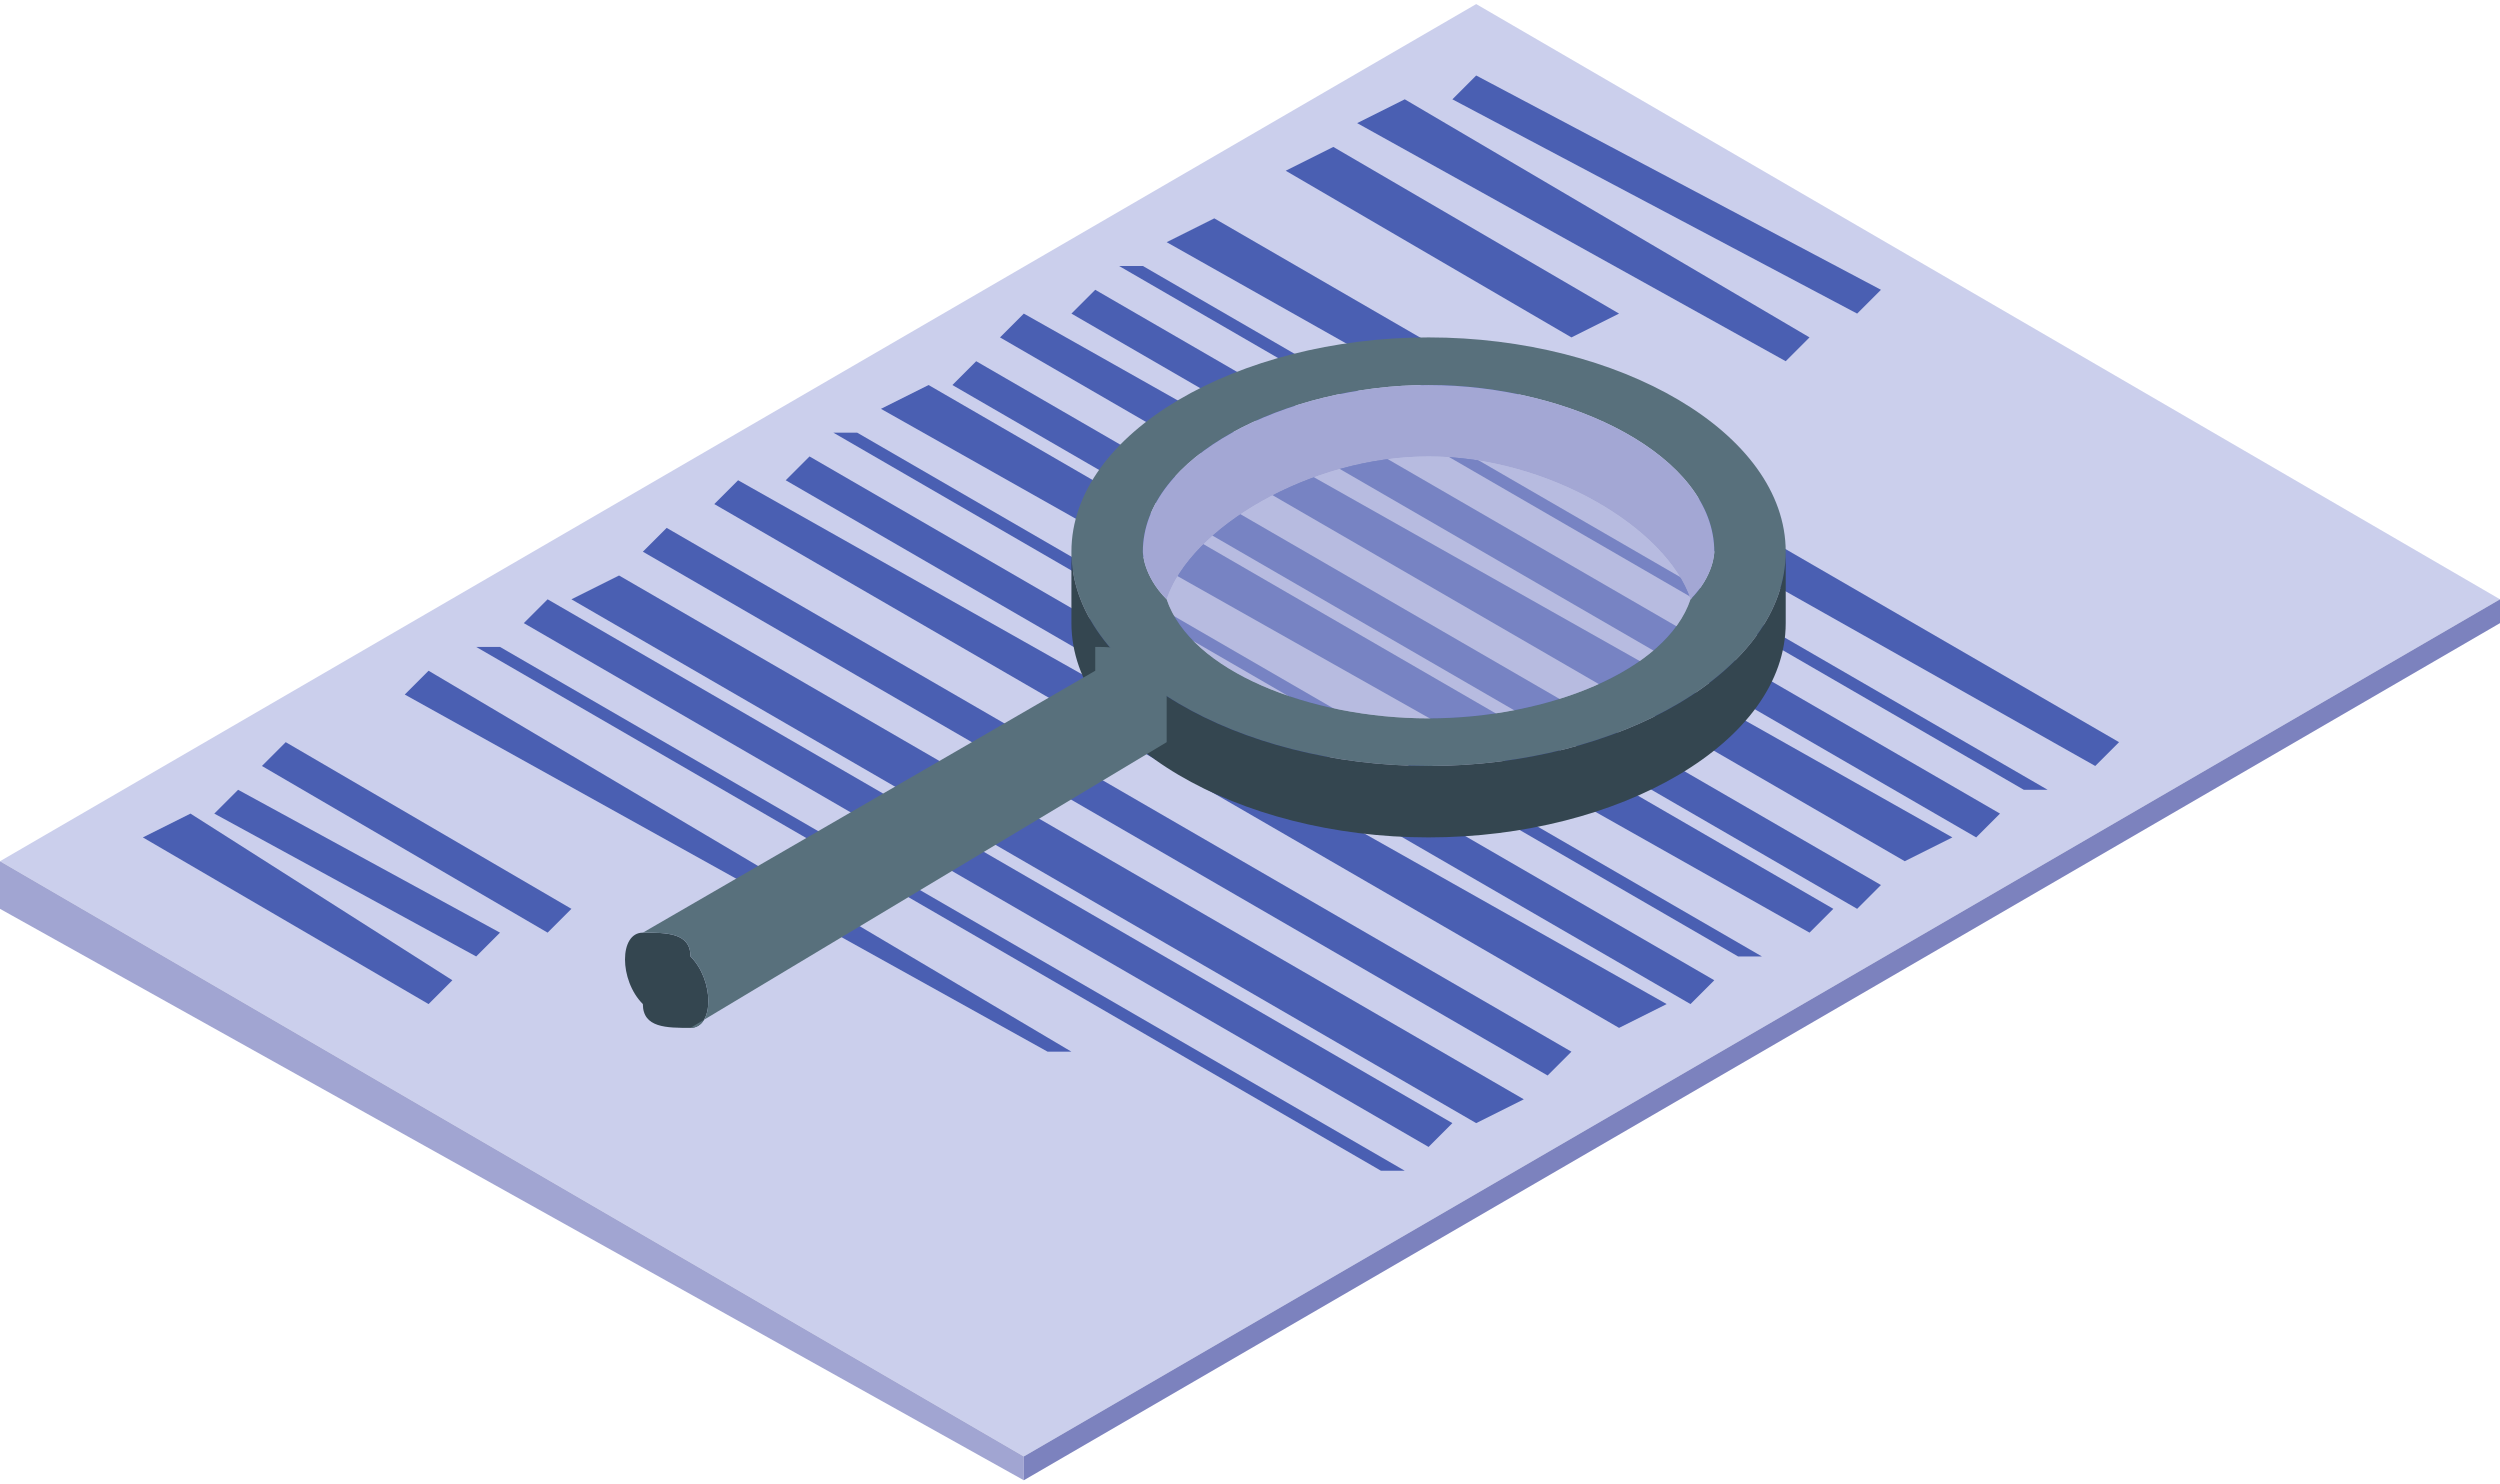
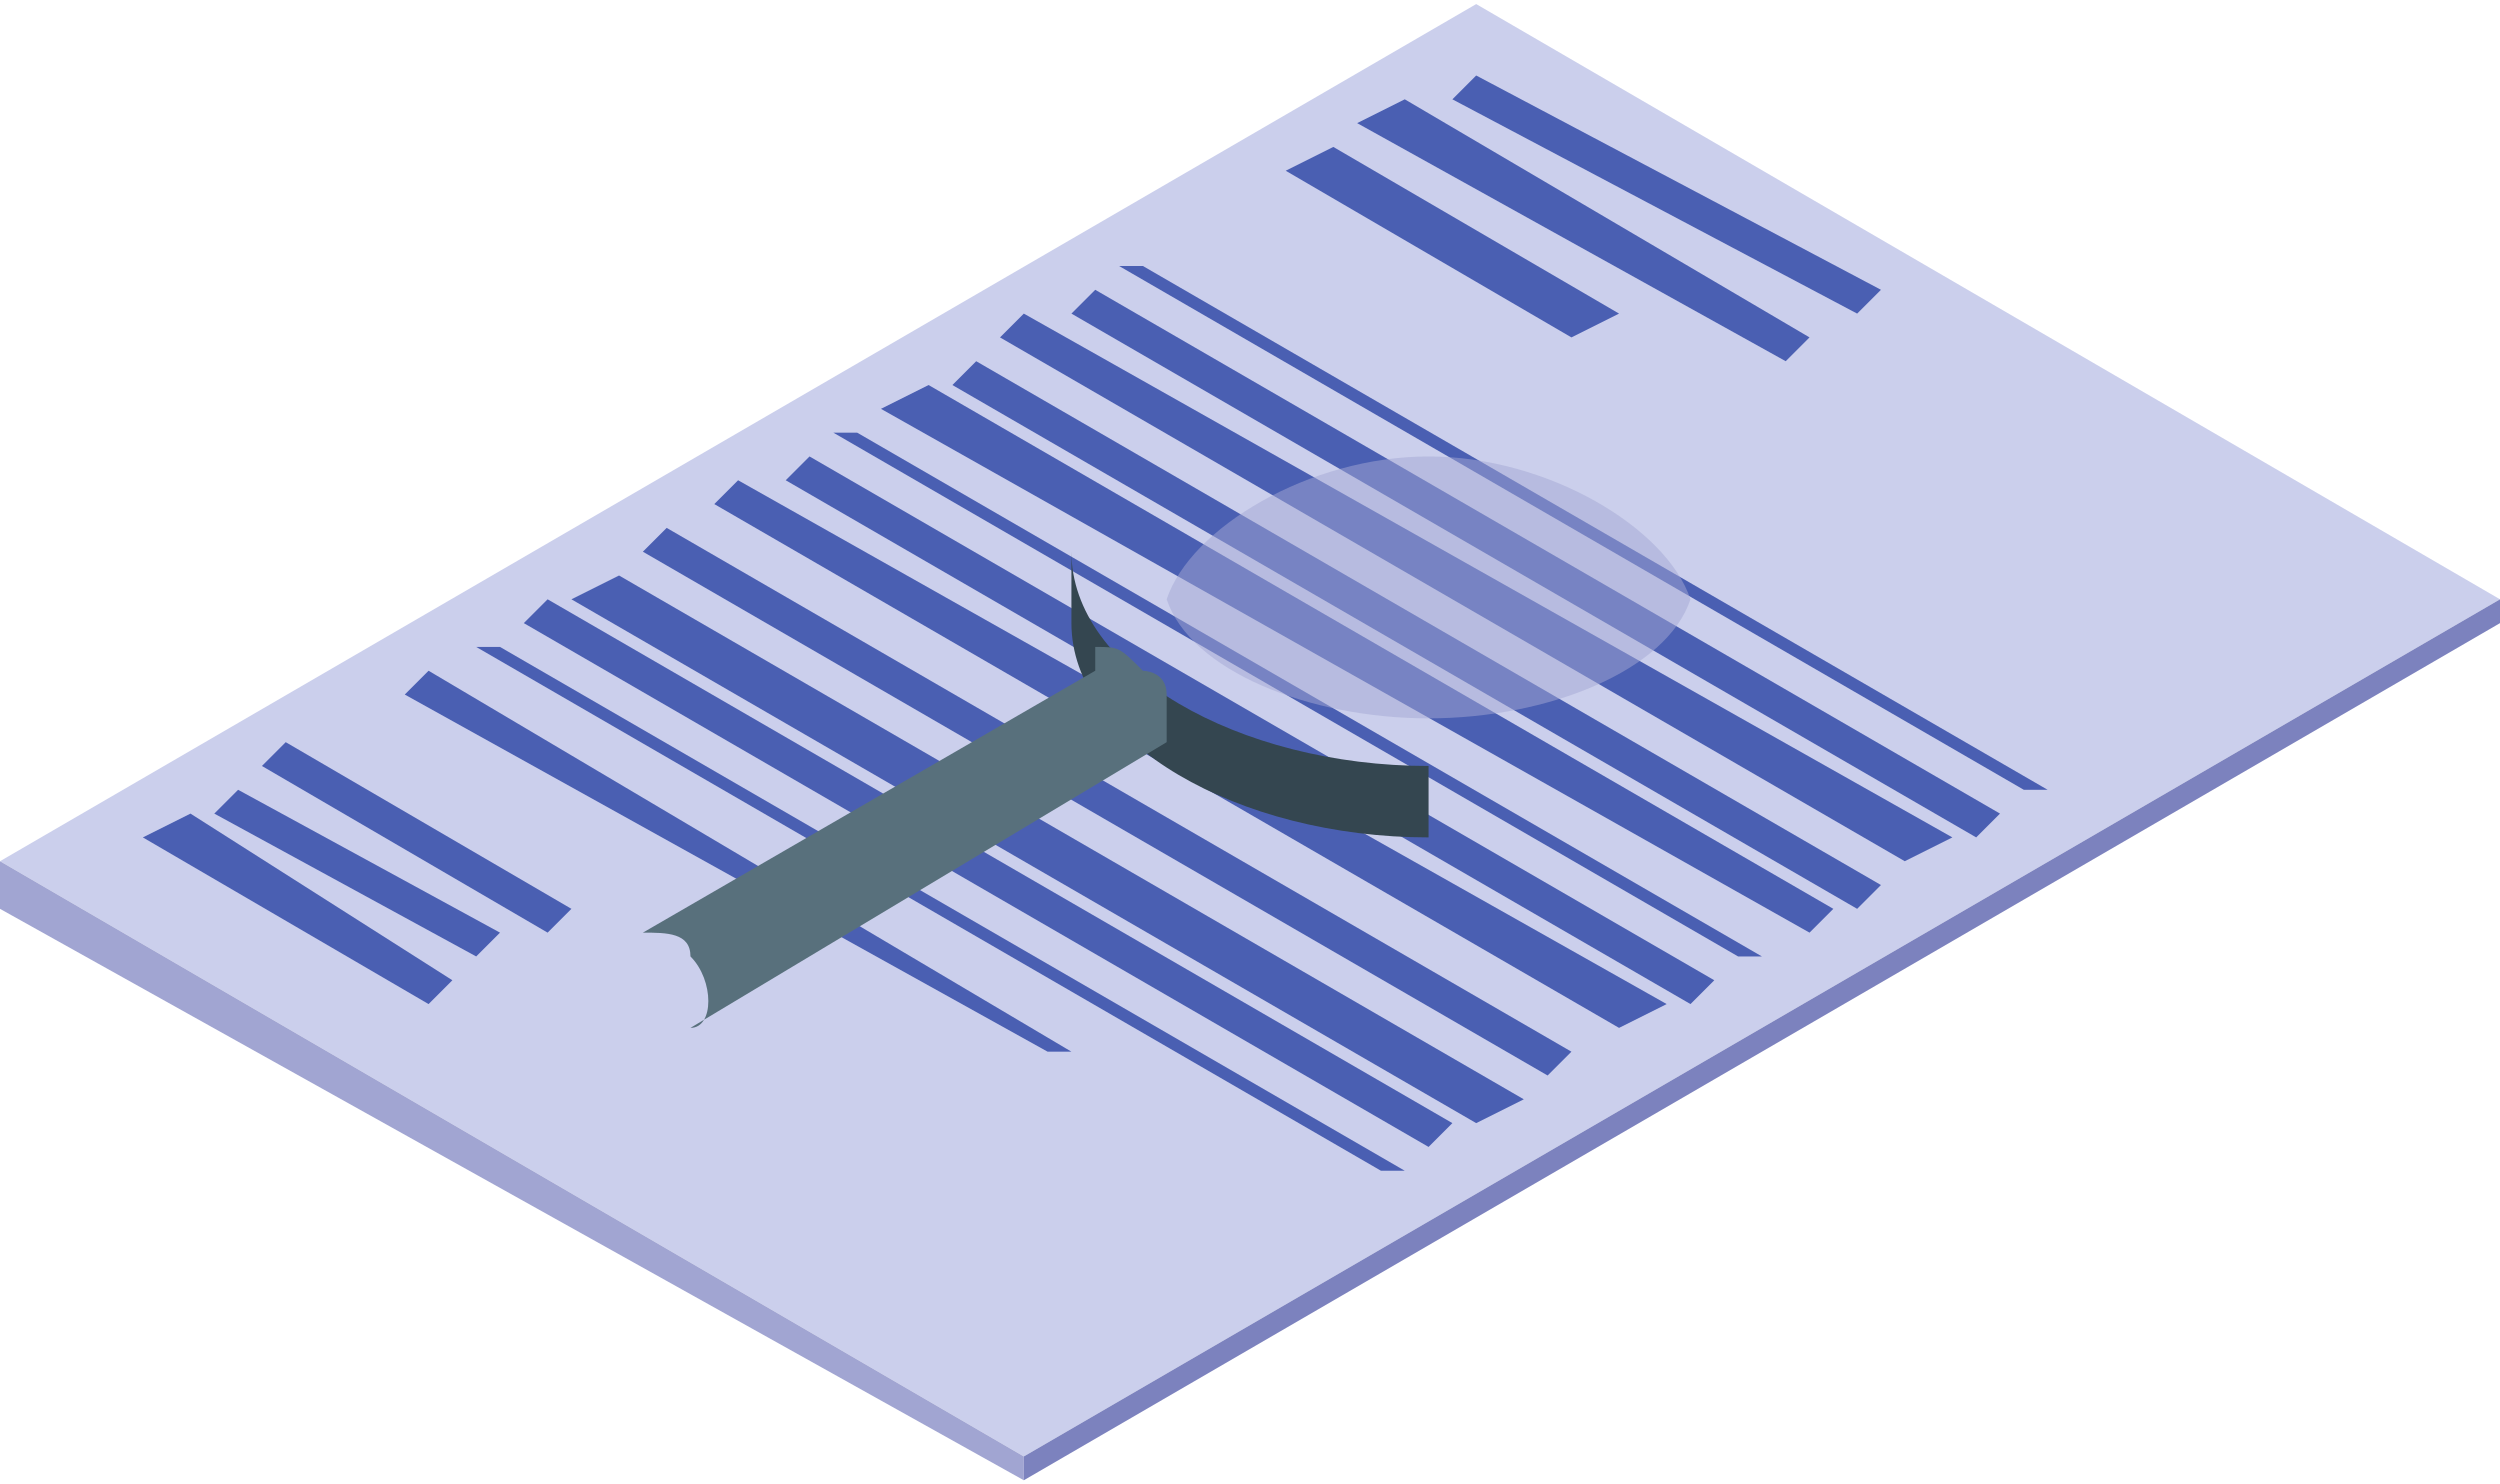
<svg xmlns="http://www.w3.org/2000/svg" xml:space="preserve" width="24.388mm" height="14.48mm" version="1.1" style="shape-rendering:geometricPrecision; text-rendering:geometricPrecision; image-rendering:optimizeQuality; fill-rule:evenodd; clip-rule:evenodd" viewBox="0 0 105 62">
  <defs>
    <style type="text/css">
   
    .fil7 {fill:#344650}
    .fil3 {fill:#4A5FB2}
    .fil4 {fill:#58707C}
    .fil2 {fill:#7C82BE}
    .fil1 {fill:#A1A5D2}
    .fil5 {fill:#A3A7D4}
    .fil0 {fill:#CBCFEC}
    .fil6 {fill:#A3A7D4;fill-opacity:0.502}
   
  </style>
  </defs>
  <g id="Слой_x0020_1">
    <g id="_1388368899120">
      <polygon class="fil0" points="43,61 105,25 62,0 0,36 " />
      <polygon class="fil1" points="43,61 0,36 0,38 43,62 " />
      <polygon class="fil2" points="105,25 43,61 43,62 105,26 " />
      <polygon class="fil3" points="78,13 79,12 62,3 61,4 " />
      <polygon class="fil3" points="75,15 76,14 59,4 57,5 " />
      <polygon class="fil3" points="66,14 68,13 56,6 54,7 " />
-       <polygon class="fil3" points="88,32 89,31 51,9 49,10 " />
      <polygon class="fil3" points="85,33 86,33 48,11 47,11 " />
      <polygon class="fil3" points="83,35 84,34 46,12 45,13 " />
      <polygon class="fil3" points="80,36 82,35 43,13 42,14 " />
      <polygon class="fil3" points="78,38 79,37 41,15 40,16 " />
      <polygon class="fil3" points="76,39 77,38 39,16 37,17 " />
      <polygon class="fil3" points="73,40 74,40 36,18 35,18 " />
      <polygon class="fil3" points="71,42 72,41 34,19 33,20 " />
      <polygon class="fil3" points="68,43 70,42 31,20 30,21 " />
      <polygon class="fil3" points="65,45 66,44 28,22 27,23 " />
      <polygon class="fil3" points="62,47 64,46 26,24 24,25 " />
      <polygon class="fil3" points="60,48 61,47 23,25 22,26 " />
      <polygon class="fil3" points="58,49 59,49 21,27 20,27 " />
      <polygon class="fil3" points="44,44 45,44 18,28 17,29 " />
      <polygon class="fil3" points="23,39 24,38 12,31 11,32 " />
      <polygon class="fil3" points="20,40 21,39 10,33 9,34 " />
      <polygon class="fil3" points="18,42 19,41 8,34 6,35 " />
      <g>
-         <path class="fil4" d="M48 23c0,-4 6,-7 12,-7 6,0 12,3 12,7 0,0 0,1 -1,2 -1,3 -6,5 -11,5 -5,0 -10,-2 -11,-5 -1,-1 -1,-2 -1,-2zm12 -9c-8,0 -15,4 -15,9 0,5 7,9 15,9 8,0 15,-4 15,-9 0,-5 -7,-9 -15,-9z" />
-         <path class="fil5" d="M60 16c-6,0 -12,3 -12,7 0,0 0,1 1,2 1,-3 6,-6 11,-6 5,0 10,3 11,6 1,-1 1,-2 1,-2 0,-4 -6,-7 -12,-7z" />
        <path class="fil6" d="M60 19c-5,0 -10,3 -11,6 1,3 6,5 11,5 5,0 10,-2 11,-5 -1,-3 -6,-6 -11,-6z" />
-         <path class="fil7" d="M60 32c-8,0 -15,-4 -15,-9l0 3c0,5 7,9 15,9 8,0 15,-4 15,-9l0 -3c0,5 -7,9 -15,9z" />
-         <path class="fil7" d="M29 43c1,0 1,-2 0,-3 0,-1 -1,-1 -2,-1 -1,0 -1,2 0,3 0,1 1,1 2,1l0 0z" />
+         <path class="fil7" d="M60 32c-8,0 -15,-4 -15,-9l0 3c0,5 7,9 15,9 8,0 15,-4 15,-9c0,5 -7,9 -15,9z" />
        <path class="fil4" d="M27 39c1,0 2,0 2,1 1,1 1,3 0,3l20 -12c0,0 0,0 0,0 0,0 0,-1 0,-2 0,-1 -1,-1 -1,-1 0,0 0,0 0,0 -1,-1 -1,-1 -2,-1l0 1 -19 11z" />
      </g>
    </g>
  </g>
</svg>